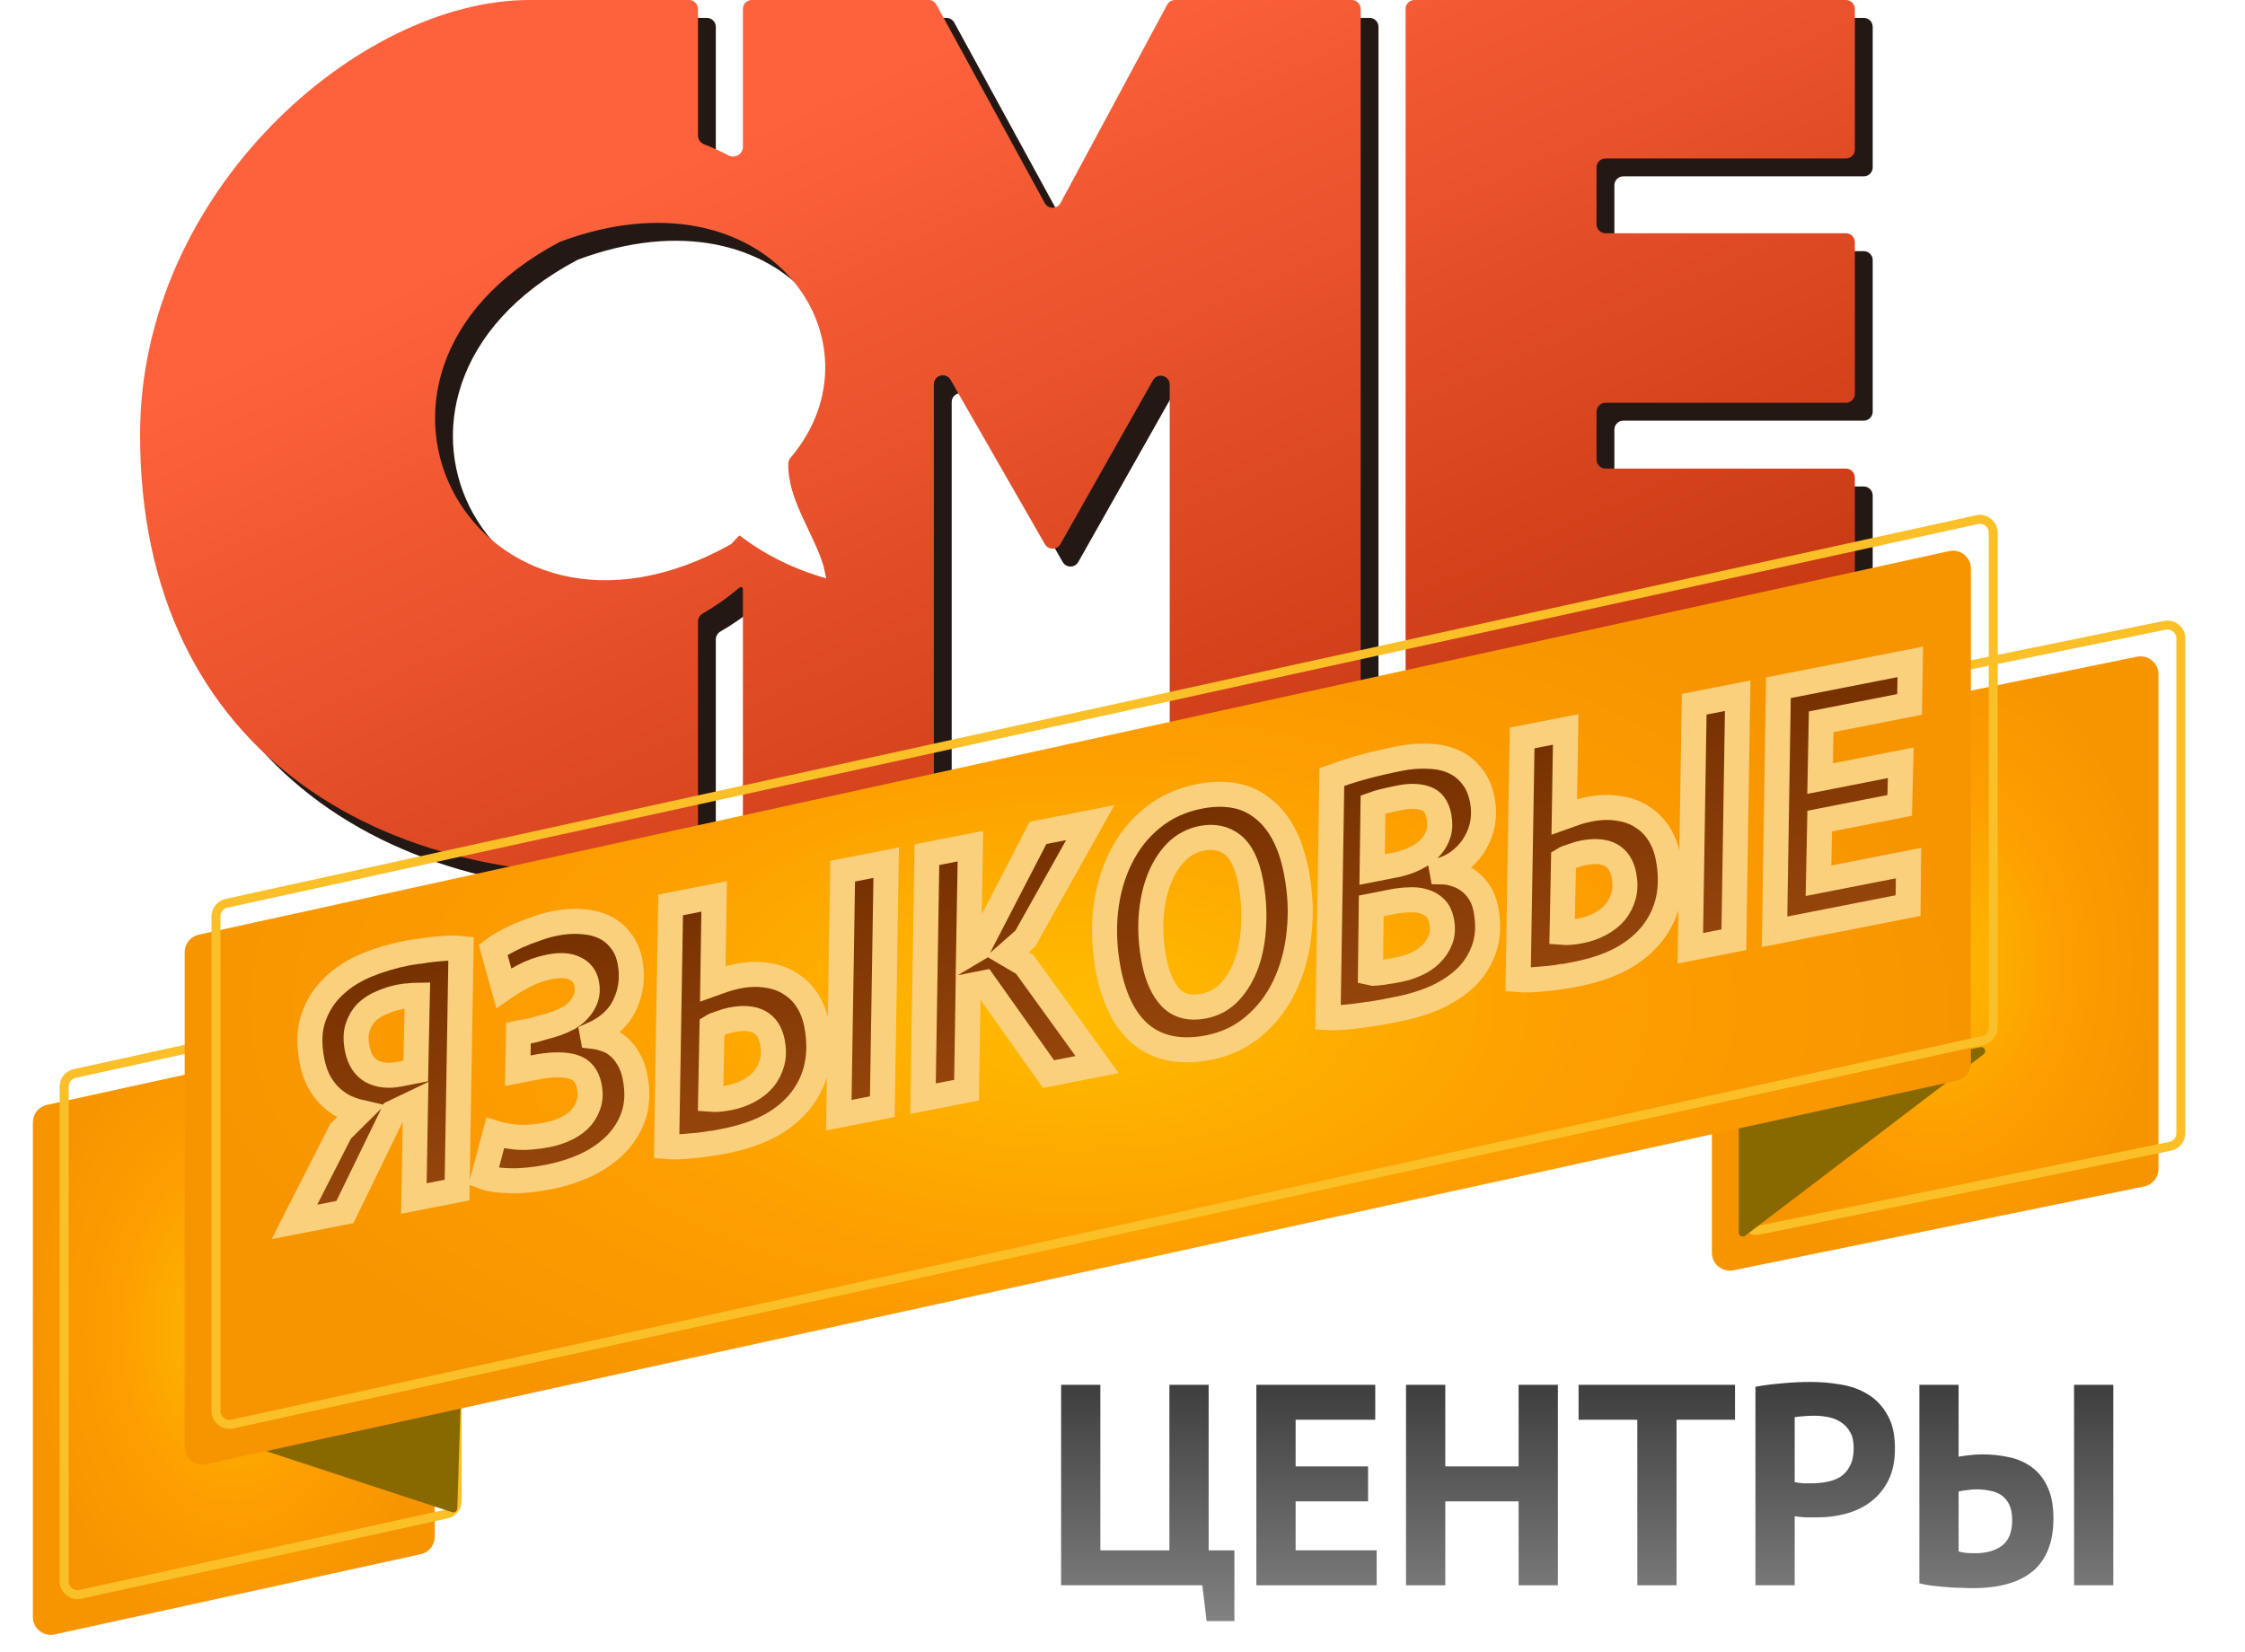
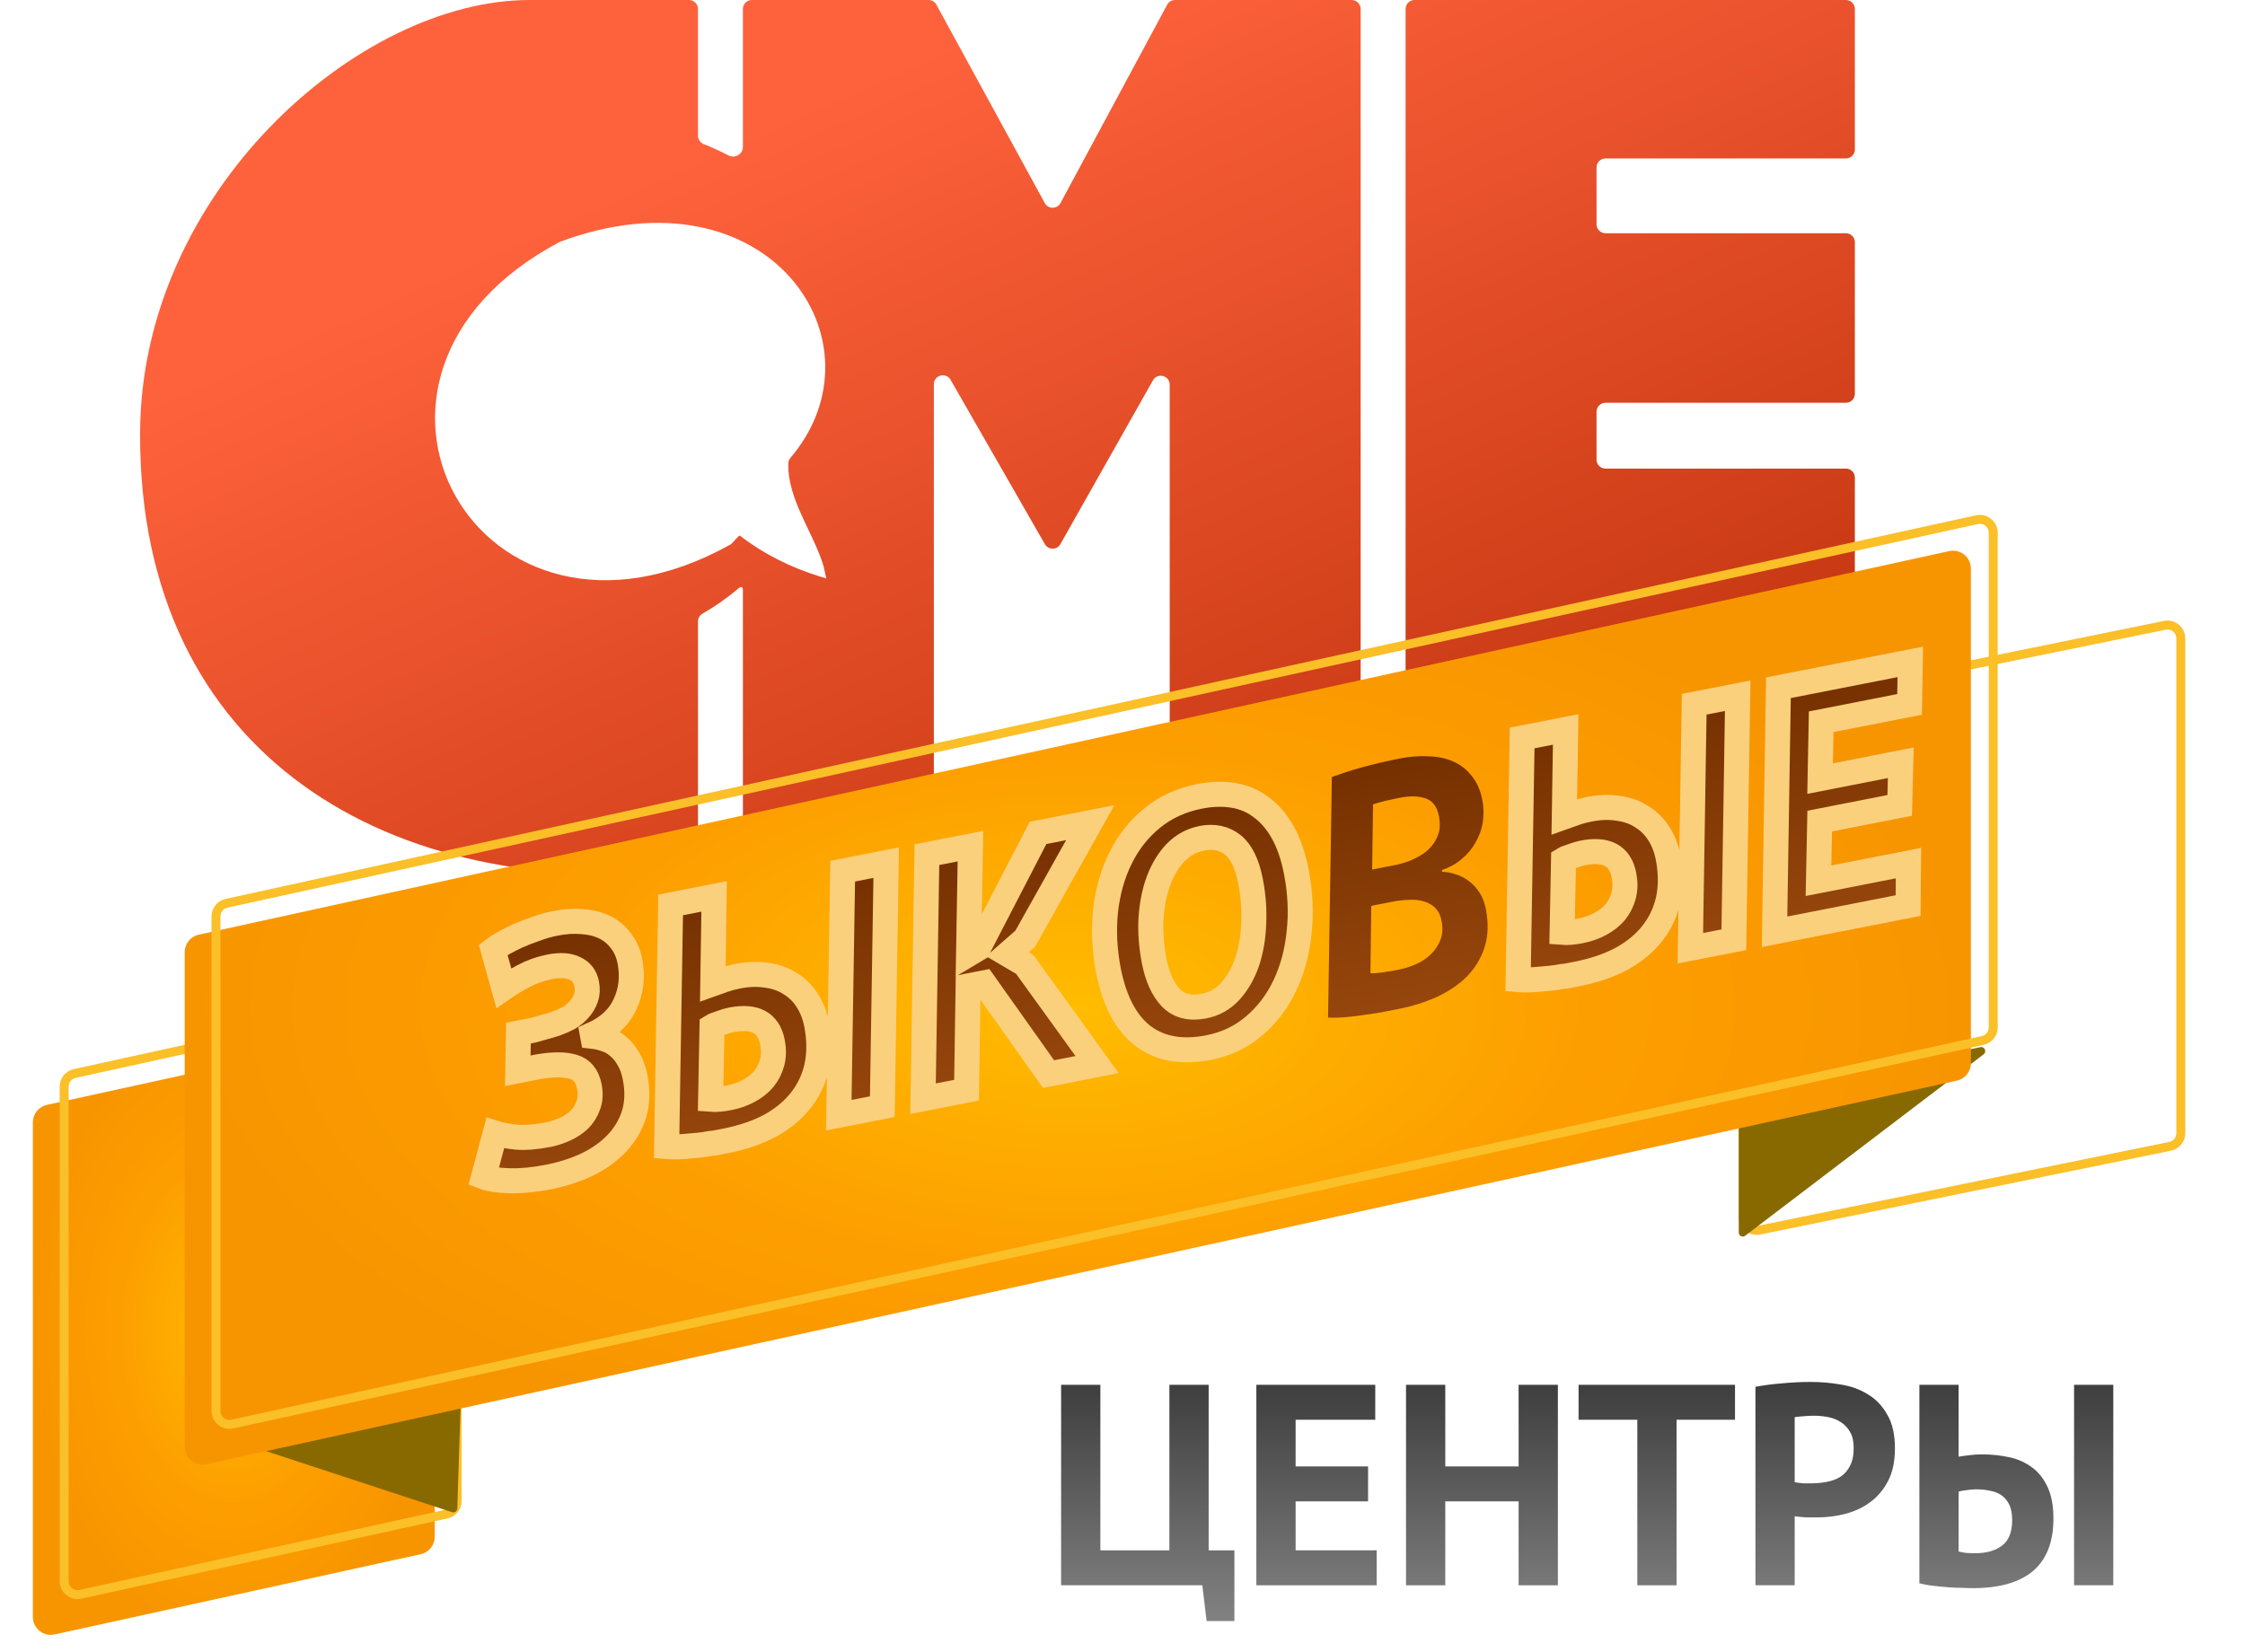
<svg xmlns="http://www.w3.org/2000/svg" width="72" height="53" viewBox="0 0 72 53" fill="none">
-   <path d="M45.651 28.16C45.651 28.318 45.78 28.447 45.938 28.447H59.773C59.931 28.447 60.06 28.318 60.06 28.16V15.892C60.06 15.733 59.931 15.605 59.773 15.605H52.062C51.904 15.605 51.775 15.476 51.775 15.318V13.781C51.775 13.623 51.904 13.494 52.062 13.494H59.773C59.931 13.494 60.06 13.366 60.06 13.207V8.343C60.06 8.184 59.931 8.056 59.773 8.056H52.062C51.904 8.056 51.775 7.927 51.775 7.768V5.945C51.775 5.786 51.904 5.657 52.062 5.657H59.773C59.931 5.657 60.06 5.529 60.06 5.37V0.861C60.06 0.703 59.931 0.574 59.773 0.574H45.938C45.78 0.574 45.651 0.703 45.651 0.861V28.16ZM34.584 7.087C34.477 7.287 34.189 7.288 34.08 7.088L30.604 0.723C30.553 0.631 30.457 0.574 30.352 0.574H24.685C24.527 0.574 24.398 0.703 24.398 0.861V5.292C24.398 5.521 24.14 5.666 23.937 5.56C23.692 5.432 23.407 5.299 23.158 5.204C23.04 5.16 22.957 5.049 22.957 4.923V0.861C22.957 0.703 22.829 0.574 22.67 0.574H17.554C12.053 0.574 5.066 6.759 5.066 14.497C5.039 24.815 13.086 29.514 22.703 28.476C22.847 28.46 22.957 28.337 22.957 28.192V20.51C22.957 20.404 23.016 20.308 23.108 20.255C23.505 20.029 23.889 19.759 24.256 19.448C24.343 19.375 24.399 19.394 24.399 19.509C24.4 20.652 24.399 26.772 24.398 28.165C24.398 28.323 24.527 28.447 24.686 28.447H30.235C30.393 28.447 30.522 28.318 30.522 28.16V12.9C30.522 12.606 30.912 12.502 31.058 12.757L34.083 18.029C34.193 18.222 34.472 18.221 34.582 18.027L37.55 12.773C37.695 12.516 38.087 12.619 38.087 12.914V28.16C38.087 28.318 38.215 28.447 38.374 28.447H43.923C44.082 28.447 44.21 28.318 44.21 28.16V0.861C44.21 0.703 44.082 0.574 43.923 0.574H38.258C38.153 0.574 38.055 0.632 38.005 0.725L34.584 7.087ZM26.854 19.062C25.965 18.788 25.098 18.366 24.297 17.752C24.282 17.741 24.113 17.929 24.045 18.003C24.029 18.02 24.009 18.035 23.988 18.047C15.935 22.53 10.375 12.637 18.528 8.332C25.214 5.84 29.074 11.56 25.925 15.259C25.885 15.307 25.858 15.367 25.856 15.429C25.816 16.572 26.659 17.657 26.981 18.719C26.988 18.744 27.074 19.127 27.07 19.126C26.998 19.106 26.926 19.084 26.854 19.062Z" fill="#241815" />
  <path d="M45.079 27.586C45.079 27.744 45.207 27.873 45.366 27.873H59.2C59.359 27.873 59.488 27.744 59.488 27.586V15.318C59.488 15.159 59.359 15.031 59.2 15.031H51.49C51.331 15.031 51.203 14.902 51.203 14.744V13.207C51.203 13.049 51.331 12.92 51.49 12.92H59.2C59.359 12.92 59.488 12.792 59.488 12.633V7.769C59.488 7.61 59.359 7.482 59.2 7.482H51.49C51.331 7.482 51.203 7.353 51.203 7.194V5.371C51.203 5.212 51.331 5.083 51.49 5.083H59.2C59.359 5.083 59.488 4.955 59.488 4.796V0.287C59.488 0.129 59.359 0 59.2 0H45.366C45.207 0 45.079 0.129 45.079 0.287V27.586ZM34.012 6.513C33.904 6.713 33.616 6.714 33.507 6.514L30.031 0.149C29.981 0.057 29.884 0 29.779 0H24.113C23.954 0 23.826 0.129 23.826 0.287V4.718C23.826 4.947 23.567 5.092 23.365 4.986C23.119 4.858 22.834 4.725 22.585 4.63C22.467 4.586 22.385 4.475 22.385 4.349V0.287C22.385 0.129 22.256 0 22.098 0H16.982C11.481 0 4.493 6.185 4.493 13.923C4.467 24.241 12.514 28.94 22.13 27.902C22.275 27.886 22.385 27.763 22.385 27.618V19.936C22.385 19.83 22.443 19.734 22.535 19.681C22.932 19.455 23.316 19.185 23.683 18.875C23.771 18.8 23.826 18.82 23.826 18.935C23.828 20.078 23.826 26.198 23.826 27.591C23.826 27.749 23.954 27.873 24.113 27.873H29.663C29.821 27.873 29.95 27.744 29.95 27.586V12.326C29.95 12.032 30.339 11.928 30.486 12.183L33.51 17.455C33.621 17.648 33.9 17.647 34.009 17.453L36.977 12.199C37.122 11.942 37.514 12.045 37.514 12.34V27.586C37.514 27.744 37.643 27.873 37.801 27.873H43.351C43.509 27.873 43.638 27.744 43.638 27.586V0.287C43.638 0.129 43.509 0 43.351 0H37.686C37.58 0 37.483 0.058 37.433 0.151L34.012 6.513ZM26.282 18.488C25.392 18.214 24.525 17.793 23.724 17.178C23.71 17.167 23.541 17.355 23.473 17.429C23.457 17.447 23.436 17.462 23.415 17.473C15.362 21.956 9.803 12.063 17.955 7.758C24.642 5.266 28.502 10.986 25.352 14.685C25.312 14.733 25.285 14.793 25.283 14.855C25.243 15.998 26.087 17.083 26.408 18.145C26.416 18.17 26.501 18.553 26.498 18.552C26.425 18.532 26.354 18.51 26.282 18.488Z" fill="url(#paint0_linear_385_2657)" />
  <g filter="url(#filter0_d_385_2657)">
    <g filter="url(#filter1_i_385_2657)">
      <path d="M1.915 33.707C1.915 33.437 2.102 33.204 2.366 33.146L14.107 30.573C14.465 30.494 14.804 30.767 14.804 31.133V46.998C14.804 47.268 14.616 47.502 14.353 47.559L2.612 50.133C2.254 50.211 1.915 49.939 1.915 49.572V33.707Z" fill="url(#paint1_radial_385_2657)" />
    </g>
    <path d="M2.058 33.707C2.058 33.505 2.199 33.33 2.397 33.286L14.138 30.713C14.406 30.654 14.661 30.858 14.661 31.133V46.998C14.661 47.201 14.52 47.376 14.322 47.419L2.581 49.993C2.312 50.052 2.058 49.847 2.058 49.572V33.707Z" stroke="#FBBF28" stroke-width="0.287" />
    <g filter="url(#filter2_i_385_2657)">
-       <path d="M70.085 19.333C70.085 18.969 69.752 18.698 69.396 18.77L56.223 21.458C55.956 21.512 55.764 21.747 55.764 22.02V37.889C55.764 38.252 56.097 38.524 56.453 38.452L69.626 35.764C69.893 35.709 70.085 35.474 70.085 35.201V19.333Z" fill="url(#paint2_radial_385_2657)" />
-     </g>
+       </g>
    <path d="M69.942 19.333C69.942 19.06 69.692 18.856 69.425 18.911L56.252 21.598C56.051 21.639 55.907 21.816 55.907 22.02V37.889C55.907 38.161 56.157 38.365 56.424 38.311L69.597 35.623C69.798 35.583 69.942 35.406 69.942 35.201V19.333Z" stroke="#FBBF28" stroke-width="0.287" />
    <path d="M55.97 38.491L63.618 32.671C63.727 32.588 63.649 32.414 63.514 32.442L55.866 34.03C55.807 34.042 55.764 34.095 55.764 34.156V38.389C55.764 38.495 55.886 38.556 55.97 38.491Z" fill="#886900" />
    <path d="M14.497 47.359L7.22 44.97C7.097 44.929 7.105 44.752 7.231 44.722L14.641 42.996C14.723 42.977 14.801 43.041 14.798 43.126L14.666 47.241C14.663 47.327 14.579 47.386 14.497 47.359Z" fill="#886900" />
    <g filter="url(#filter3_i_385_2657)">
      <path d="M6.784 28.247C6.784 27.978 6.972 27.744 7.235 27.686L63.373 15.382C63.731 15.303 64.07 15.576 64.07 15.943V31.808C64.07 32.078 63.882 32.311 63.618 32.369L7.481 44.673C7.123 44.752 6.784 44.479 6.784 44.112V28.247Z" fill="url(#paint3_radial_385_2657)" />
    </g>
    <path d="M6.927 28.247C6.927 28.045 7.068 27.87 7.266 27.827L63.403 15.522C63.672 15.463 63.926 15.668 63.926 15.943V31.808C63.926 32.01 63.785 32.185 63.588 32.228L7.45 44.533C7.182 44.592 6.927 44.387 6.927 44.112V28.247Z" stroke="#FBBF28" stroke-width="0.287" />
  </g>
  <path d="M39.589 52H38.698L38.56 50.852H34.031V44.421H35.29V49.731H37.504V44.421H38.763V49.731H39.589V52Z" fill="url(#paint4_linear_385_2657)" />
  <path d="M40.293 44.421H44.106V45.542H41.552V47.039H43.876V48.16H41.552V49.731H44.152V50.852H40.293V44.421Z" fill="url(#paint5_linear_385_2657)" />
  <path d="M48.704 48.16H46.352V50.852H45.093V44.421H46.352V47.039H48.704V44.421H49.963V50.852H48.704V48.16Z" fill="url(#paint6_linear_385_2657)" />
  <path d="M55.644 45.542H53.769V50.852H52.511V45.542H50.627V44.421H55.644V45.542Z" fill="url(#paint7_linear_385_2657)" />
  <path d="M56.299 44.485C56.556 44.436 56.838 44.399 57.144 44.375C57.457 44.344 57.766 44.329 58.072 44.329C58.391 44.329 58.709 44.356 59.028 44.411C59.352 44.461 59.643 44.565 59.901 44.724C60.158 44.877 60.366 45.094 60.525 45.376C60.691 45.652 60.773 46.013 60.773 46.46C60.773 46.864 60.703 47.208 60.562 47.489C60.421 47.765 60.234 47.992 60.002 48.169C59.769 48.347 59.502 48.475 59.202 48.555C58.908 48.635 58.602 48.674 58.284 48.674C58.253 48.674 58.204 48.674 58.137 48.674C58.069 48.674 57.999 48.674 57.925 48.674C57.852 48.668 57.778 48.662 57.705 48.656C57.638 48.65 57.589 48.644 57.558 48.638V50.852H56.299V44.485ZM58.173 45.413C58.051 45.413 57.934 45.419 57.824 45.431C57.714 45.437 57.625 45.447 57.558 45.459V47.544C57.582 47.55 57.619 47.557 57.668 47.563C57.717 47.569 57.769 47.575 57.824 47.581C57.879 47.581 57.931 47.581 57.98 47.581C58.036 47.581 58.075 47.581 58.1 47.581C58.265 47.581 58.428 47.566 58.587 47.535C58.752 47.505 58.899 47.449 59.028 47.37C59.156 47.284 59.258 47.168 59.331 47.021C59.411 46.874 59.45 46.681 59.45 46.442C59.45 46.24 59.414 46.074 59.34 45.946C59.267 45.811 59.169 45.704 59.046 45.624C58.93 45.545 58.795 45.489 58.642 45.459C58.489 45.428 58.333 45.413 58.173 45.413Z" fill="url(#paint8_linear_385_2657)" />
  <path d="M66.518 44.421H67.776V50.852H66.518V44.421ZM61.557 44.421H62.815V46.727C62.883 46.715 62.99 46.699 63.137 46.681C63.284 46.662 63.428 46.653 63.569 46.653C63.875 46.653 64.166 46.684 64.442 46.745C64.723 46.806 64.968 46.917 65.177 47.076C65.385 47.229 65.55 47.44 65.673 47.71C65.795 47.973 65.856 48.307 65.856 48.711C65.856 49.458 65.639 50.019 65.204 50.392C64.769 50.76 64.123 50.944 63.266 50.944C63.18 50.944 63.069 50.941 62.935 50.934C62.8 50.934 62.653 50.928 62.494 50.916C62.341 50.904 62.181 50.889 62.016 50.87C61.851 50.852 61.698 50.824 61.557 50.787V44.421ZM63.357 49.823C63.706 49.823 63.988 49.743 64.203 49.584C64.423 49.419 64.533 49.146 64.533 48.766C64.533 48.564 64.503 48.399 64.442 48.27C64.38 48.142 64.298 48.041 64.193 47.967C64.089 47.894 63.967 47.844 63.826 47.82C63.685 47.789 63.532 47.774 63.367 47.774C63.281 47.774 63.18 47.783 63.063 47.802C62.947 47.814 62.864 47.829 62.815 47.847V49.768C62.883 49.786 62.962 49.801 63.054 49.814C63.152 49.82 63.253 49.823 63.357 49.823Z" fill="url(#paint9_linear_385_2657)" />
  <mask id="path-12-outside-1_385_2657" maskUnits="userSpaceOnUse" x="8.441" y="20.231" width="54" height="20" fill="black">
    <rect fill="white" x="8.441" y="20.231" width="54" height="20" />
    <path d="M13.273 38.445L13.327 35.347L12.614 35.688L11.062 38.879L9.441 39.197L10.925 36.286L11.541 35.675C11.401 35.643 11.25 35.591 11.087 35.519C10.932 35.445 10.782 35.344 10.638 35.216C10.494 35.089 10.367 34.928 10.255 34.734C10.142 34.541 10.059 34.304 10.005 34.025C9.9 33.488 9.918 33.024 10.057 32.633C10.196 32.241 10.41 31.909 10.699 31.637C10.993 31.357 11.343 31.132 11.749 30.963C12.161 30.793 12.586 30.665 13.023 30.58C13.13 30.559 13.238 30.541 13.347 30.527C13.354 30.526 13.405 30.52 13.499 30.509C13.599 30.489 13.729 30.471 13.89 30.454C14.057 30.436 14.218 30.423 14.373 30.415C14.527 30.407 14.665 30.41 14.787 30.423L14.658 38.174L13.273 38.445ZM13.385 31.924C13.303 31.925 13.219 31.931 13.132 31.941C13.043 31.943 12.938 31.956 12.816 31.98C12.623 32.018 12.434 32.077 12.249 32.158C12.063 32.232 11.901 32.334 11.763 32.465C11.632 32.595 11.534 32.759 11.469 32.958C11.409 33.148 11.405 33.375 11.457 33.64C11.524 33.984 11.678 34.225 11.921 34.363C12.169 34.493 12.465 34.524 12.808 34.456L13.334 34.353L13.385 31.924Z" />
    <path d="M16.606 34.347L16.627 33.139L16.874 33.091C16.938 33.078 17.013 33.063 17.099 33.047C17.184 33.023 17.268 32.999 17.353 32.975C17.444 32.949 17.532 32.925 17.617 32.901C17.701 32.877 17.771 32.855 17.827 32.837C17.966 32.787 18.103 32.727 18.238 32.656C18.371 32.578 18.483 32.485 18.574 32.378C18.672 32.27 18.744 32.148 18.792 32.012C18.84 31.877 18.847 31.723 18.814 31.551C18.769 31.322 18.645 31.16 18.441 31.067C18.243 30.964 17.972 30.947 17.628 31.014C17.328 31.073 17.046 31.173 16.784 31.314C16.529 31.453 16.319 31.579 16.156 31.693L15.816 30.467C15.894 30.407 15.999 30.338 16.133 30.26C16.273 30.18 16.429 30.101 16.599 30.023C16.777 29.944 16.97 29.869 17.18 29.798C17.387 29.72 17.598 29.66 17.813 29.618C18.114 29.559 18.396 29.541 18.661 29.563C18.924 29.579 19.162 29.636 19.374 29.735C19.587 29.835 19.763 29.979 19.904 30.167C20.05 30.346 20.149 30.568 20.201 30.833C20.297 31.327 20.245 31.787 20.046 32.212C19.854 32.636 19.505 32.961 18.999 33.187L19.009 33.241C19.154 33.257 19.298 33.292 19.442 33.345C19.585 33.392 19.715 33.466 19.831 33.57C19.955 33.672 20.062 33.803 20.153 33.964C20.251 34.123 20.323 34.321 20.369 34.557C20.454 34.994 20.442 35.39 20.333 35.746C20.223 36.094 20.038 36.405 19.779 36.679C19.526 36.944 19.21 37.17 18.83 37.356C18.449 37.535 18.033 37.668 17.582 37.757C17.131 37.845 16.719 37.885 16.346 37.876C15.98 37.866 15.701 37.825 15.508 37.751L15.882 36.351C16.04 36.402 16.264 36.443 16.552 36.476C16.84 36.501 17.184 36.475 17.584 36.396C17.756 36.362 17.931 36.306 18.109 36.226C18.286 36.147 18.441 36.046 18.573 35.923C18.704 35.794 18.801 35.641 18.863 35.465C18.933 35.288 18.945 35.085 18.901 34.856C18.834 34.512 18.662 34.301 18.387 34.221C18.118 34.14 17.754 34.137 17.293 34.213L16.606 34.347Z" />
    <path d="M27.026 27.945L28.421 27.672L28.297 35.499L26.901 35.773L27.026 27.945ZM21.508 29.027L22.903 28.754L22.86 31.56C22.95 31.528 23.064 31.487 23.203 31.437C23.342 31.388 23.494 31.347 23.659 31.314C24.002 31.247 24.316 31.238 24.6 31.286C24.89 31.326 25.142 31.417 25.356 31.561C25.576 31.697 25.756 31.877 25.896 32.102C26.035 32.32 26.133 32.572 26.189 32.858C26.28 33.331 26.285 33.772 26.201 34.182C26.116 34.586 25.949 34.949 25.7 35.273C25.451 35.597 25.123 35.873 24.714 36.102C24.304 36.323 23.82 36.489 23.262 36.598C23.169 36.617 23.075 36.635 22.982 36.653C22.889 36.671 22.831 36.679 22.808 36.676C22.68 36.701 22.539 36.721 22.386 36.737C22.233 36.752 22.064 36.766 21.881 36.78C21.706 36.792 21.538 36.791 21.38 36.778L21.508 29.027ZM22.79 35.264C22.948 35.277 23.146 35.261 23.382 35.215C23.618 35.168 23.83 35.093 24.018 34.99C24.213 34.885 24.374 34.756 24.5 34.605C24.626 34.447 24.714 34.27 24.765 34.074C24.816 33.878 24.818 33.662 24.772 33.426C24.651 32.803 24.211 32.566 23.452 32.715C23.359 32.733 23.247 32.766 23.115 32.815C22.982 32.855 22.889 32.892 22.836 32.925L22.79 35.264Z" />
    <path d="M31.554 31.528L31.049 31.627L30.998 34.97L29.603 35.243L29.727 27.416L31.123 27.142L31.063 30.61L31.372 30.426L33.291 26.717L34.966 26.388L32.882 30.108L32.311 30.61L32.865 30.936L35.185 34.149L33.628 34.454L31.554 31.528Z" />
    <path d="M35.553 31.156C35.424 30.49 35.391 29.846 35.456 29.224C35.526 28.594 35.687 28.027 35.938 27.524C36.188 27.015 36.525 26.588 36.948 26.245C37.377 25.893 37.886 25.66 38.472 25.545C38.859 25.469 39.217 25.458 39.547 25.512C39.884 25.565 40.184 25.692 40.446 25.893C40.714 26.086 40.944 26.353 41.137 26.694C41.33 27.036 41.475 27.457 41.573 27.958C41.704 28.631 41.734 29.282 41.664 29.913C41.601 30.542 41.445 31.115 41.197 31.632C40.954 32.141 40.625 32.569 40.21 32.918C39.802 33.266 39.319 33.494 38.761 33.604C37.916 33.769 37.221 33.649 36.673 33.244C36.125 32.831 35.752 32.135 35.553 31.156ZM37.016 30.825C37.116 31.34 37.293 31.733 37.546 32.002C37.806 32.271 38.162 32.361 38.613 32.273C38.942 32.208 39.22 32.053 39.447 31.808C39.68 31.554 39.861 31.244 39.99 30.877C40.118 30.502 40.19 30.091 40.207 29.642C40.23 29.191 40.197 28.733 40.106 28.268C39.996 27.702 39.805 27.312 39.533 27.098C39.261 26.884 38.932 26.815 38.545 26.89C38.223 26.954 37.944 27.105 37.709 27.344C37.48 27.582 37.297 27.882 37.159 28.244C37.027 28.596 36.946 28.999 36.915 29.451C36.89 29.894 36.924 30.352 37.016 30.825Z" />
    <path d="M42.715 24.924C42.847 24.876 42.997 24.825 43.164 24.77C43.332 24.714 43.511 24.661 43.702 24.608C43.892 24.556 44.087 24.507 44.286 24.461C44.492 24.413 44.691 24.37 44.885 24.332C45.214 24.267 45.525 24.244 45.818 24.26C46.117 24.269 46.38 24.325 46.609 24.429C46.844 24.531 47.041 24.686 47.201 24.892C47.366 25.09 47.479 25.347 47.54 25.662C47.586 25.898 47.591 26.135 47.556 26.372C47.519 26.602 47.442 26.818 47.325 27.019C47.216 27.219 47.068 27.397 46.883 27.552C46.705 27.706 46.49 27.826 46.24 27.912L46.25 27.966C46.392 27.968 46.538 27.995 46.69 28.047C46.84 28.092 46.98 28.165 47.111 28.265C47.241 28.359 47.354 28.482 47.45 28.634C47.545 28.778 47.612 28.951 47.652 29.151C47.741 29.61 47.728 30.021 47.613 30.385C47.497 30.742 47.309 31.054 47.049 31.321C46.787 31.58 46.466 31.799 46.085 31.978C45.702 32.15 45.289 32.279 44.845 32.366C44.731 32.389 44.58 32.418 44.394 32.455C44.215 32.49 44.021 32.52 43.81 32.547C43.602 32.58 43.391 32.607 43.179 32.626C42.968 32.645 42.772 32.65 42.592 32.641L42.715 24.924ZM43.952 31.215C43.983 31.223 44.036 31.224 44.109 31.217C44.189 31.209 44.273 31.2 44.36 31.19C44.453 31.172 44.547 31.157 44.641 31.146C44.734 31.128 44.813 31.113 44.877 31.1C45.056 31.065 45.234 31.008 45.412 30.928C45.597 30.848 45.755 30.742 45.886 30.613C46.023 30.482 46.127 30.327 46.197 30.15C46.266 29.973 46.279 29.77 46.234 29.541C46.199 29.362 46.131 29.223 46.03 29.124C45.929 29.025 45.808 28.956 45.666 28.916C45.524 28.87 45.364 28.853 45.188 28.865C45.018 28.869 44.844 28.888 44.665 28.923L43.978 29.058L43.952 31.215ZM44.007 27.893L44.469 27.802C44.569 27.783 44.687 27.76 44.823 27.733C44.958 27.699 45.07 27.666 45.16 27.633C45.285 27.587 45.414 27.524 45.547 27.446C45.688 27.366 45.806 27.269 45.903 27.153C46.006 27.037 46.083 26.899 46.134 26.74C46.185 26.581 46.189 26.395 46.148 26.18C46.088 25.872 45.943 25.681 45.713 25.608C45.49 25.532 45.221 25.526 44.907 25.587C44.72 25.624 44.549 25.661 44.393 25.699C44.237 25.737 44.118 25.772 44.035 25.803L44.007 27.893Z" />
    <path d="M54.335 22.59L55.73 22.317L55.606 30.145L54.211 30.418L54.335 22.59ZM48.817 23.672L50.213 23.399L50.169 26.205C50.259 26.173 50.374 26.132 50.513 26.082C50.651 26.033 50.803 25.992 50.968 25.959C51.311 25.892 51.625 25.883 51.91 25.931C52.2 25.971 52.452 26.062 52.666 26.206C52.885 26.342 53.065 26.522 53.206 26.747C53.344 26.965 53.442 27.217 53.498 27.503C53.59 27.976 53.594 28.417 53.511 28.828C53.426 29.231 53.259 29.594 53.01 29.918C52.761 30.242 52.432 30.518 52.023 30.747C51.613 30.968 51.129 31.134 50.571 31.243C50.478 31.262 50.385 31.28 50.292 31.298C50.199 31.316 50.141 31.324 50.118 31.321C49.989 31.346 49.848 31.366 49.695 31.382C49.542 31.397 49.374 31.411 49.191 31.425C49.015 31.437 48.847 31.436 48.689 31.423L48.817 23.672ZM50.099 29.909C50.258 29.922 50.455 29.906 50.691 29.86C50.928 29.813 51.139 29.738 51.327 29.635C51.522 29.53 51.683 29.401 51.81 29.25C51.935 29.092 52.023 28.915 52.074 28.719C52.125 28.523 52.127 28.307 52.081 28.071C51.96 27.448 51.52 27.211 50.761 27.36C50.669 27.378 50.556 27.411 50.424 27.46C50.291 27.501 50.198 27.537 50.145 27.57L50.099 29.909Z" />
    <path d="M57.036 22.061L61.266 21.231L61.242 22.596L58.408 23.152L58.373 24.976L60.96 24.468L60.926 25.835L58.36 26.338L58.321 28.252L61.208 27.686L61.195 29.049L56.912 29.889L57.036 22.061Z" />
  </mask>
-   <path d="M13.273 38.445L13.327 35.347L12.614 35.688L11.062 38.879L9.441 39.197L10.925 36.286L11.541 35.675C11.401 35.643 11.25 35.591 11.087 35.519C10.932 35.445 10.782 35.344 10.638 35.216C10.494 35.089 10.367 34.928 10.255 34.734C10.142 34.541 10.059 34.304 10.005 34.025C9.9 33.488 9.918 33.024 10.057 32.633C10.196 32.241 10.41 31.909 10.699 31.637C10.993 31.357 11.343 31.132 11.749 30.963C12.161 30.793 12.586 30.665 13.023 30.58C13.13 30.559 13.238 30.541 13.347 30.527C13.354 30.526 13.405 30.52 13.499 30.509C13.599 30.489 13.729 30.471 13.89 30.454C14.057 30.436 14.218 30.423 14.373 30.415C14.527 30.407 14.665 30.41 14.787 30.423L14.658 38.174L13.273 38.445ZM13.385 31.924C13.303 31.925 13.219 31.931 13.132 31.941C13.043 31.943 12.938 31.956 12.816 31.98C12.623 32.018 12.434 32.077 12.249 32.158C12.063 32.232 11.901 32.334 11.763 32.465C11.632 32.595 11.534 32.759 11.469 32.958C11.409 33.148 11.405 33.375 11.457 33.64C11.524 33.984 11.678 34.225 11.921 34.363C12.169 34.493 12.465 34.524 12.808 34.456L13.334 34.353L13.385 31.924Z" fill="url(#paint10_linear_385_2657)" />
  <path d="M16.606 34.347L16.627 33.139L16.874 33.091C16.938 33.078 17.013 33.063 17.099 33.047C17.184 33.023 17.268 32.999 17.353 32.975C17.444 32.949 17.532 32.925 17.617 32.901C17.701 32.877 17.771 32.855 17.827 32.837C17.966 32.787 18.103 32.727 18.238 32.656C18.371 32.578 18.483 32.485 18.574 32.378C18.672 32.27 18.744 32.148 18.792 32.012C18.84 31.877 18.847 31.723 18.814 31.551C18.769 31.322 18.645 31.16 18.441 31.067C18.243 30.964 17.972 30.947 17.628 31.014C17.328 31.073 17.046 31.173 16.784 31.314C16.529 31.453 16.319 31.579 16.156 31.693L15.816 30.467C15.894 30.407 15.999 30.338 16.133 30.26C16.273 30.18 16.429 30.101 16.599 30.023C16.777 29.944 16.97 29.869 17.18 29.798C17.387 29.72 17.598 29.66 17.813 29.618C18.114 29.559 18.396 29.541 18.661 29.563C18.924 29.579 19.162 29.636 19.374 29.735C19.587 29.835 19.763 29.979 19.904 30.167C20.05 30.346 20.149 30.568 20.201 30.833C20.297 31.327 20.245 31.787 20.046 32.212C19.854 32.636 19.505 32.961 18.999 33.187L19.009 33.241C19.154 33.257 19.298 33.292 19.442 33.345C19.585 33.392 19.715 33.466 19.831 33.57C19.955 33.672 20.062 33.803 20.153 33.964C20.251 34.123 20.323 34.321 20.369 34.557C20.454 34.994 20.442 35.39 20.333 35.746C20.223 36.094 20.038 36.405 19.779 36.679C19.526 36.944 19.21 37.17 18.83 37.356C18.449 37.535 18.033 37.668 17.582 37.757C17.131 37.845 16.719 37.885 16.346 37.876C15.98 37.866 15.701 37.825 15.508 37.751L15.882 36.351C16.04 36.402 16.264 36.443 16.552 36.476C16.84 36.501 17.184 36.475 17.584 36.396C17.756 36.362 17.931 36.306 18.109 36.226C18.286 36.147 18.441 36.046 18.573 35.923C18.704 35.794 18.801 35.641 18.863 35.465C18.933 35.288 18.945 35.085 18.901 34.856C18.834 34.512 18.662 34.301 18.387 34.221C18.118 34.14 17.754 34.137 17.293 34.213L16.606 34.347Z" fill="url(#paint11_linear_385_2657)" />
  <path d="M27.026 27.945L28.421 27.672L28.297 35.499L26.901 35.773L27.026 27.945ZM21.508 29.027L22.903 28.754L22.86 31.56C22.95 31.528 23.064 31.487 23.203 31.437C23.342 31.388 23.494 31.347 23.659 31.314C24.002 31.247 24.316 31.238 24.6 31.286C24.89 31.326 25.142 31.417 25.356 31.561C25.576 31.697 25.756 31.877 25.896 32.102C26.035 32.32 26.133 32.572 26.189 32.858C26.28 33.331 26.285 33.772 26.201 34.182C26.116 34.586 25.949 34.949 25.7 35.273C25.451 35.597 25.123 35.873 24.714 36.102C24.304 36.323 23.82 36.489 23.262 36.598C23.169 36.617 23.075 36.635 22.982 36.653C22.889 36.671 22.831 36.679 22.808 36.676C22.68 36.701 22.539 36.721 22.386 36.737C22.233 36.752 22.064 36.766 21.881 36.78C21.706 36.792 21.538 36.791 21.38 36.778L21.508 29.027ZM22.79 35.264C22.948 35.277 23.146 35.261 23.382 35.215C23.618 35.168 23.83 35.093 24.018 34.99C24.213 34.885 24.374 34.756 24.5 34.605C24.626 34.447 24.714 34.27 24.765 34.074C24.816 33.878 24.818 33.662 24.772 33.426C24.651 32.803 24.211 32.566 23.452 32.715C23.359 32.733 23.247 32.766 23.115 32.815C22.982 32.855 22.889 32.892 22.836 32.925L22.79 35.264Z" fill="url(#paint12_linear_385_2657)" />
  <path d="M31.554 31.528L31.049 31.627L30.998 34.97L29.603 35.243L29.727 27.416L31.123 27.142L31.063 30.61L31.372 30.426L33.291 26.717L34.966 26.388L32.882 30.108L32.311 30.61L32.865 30.936L35.185 34.149L33.628 34.454L31.554 31.528Z" fill="url(#paint13_linear_385_2657)" />
  <path d="M35.553 31.156C35.424 30.49 35.391 29.846 35.456 29.224C35.526 28.594 35.687 28.027 35.938 27.524C36.188 27.015 36.525 26.588 36.948 26.245C37.377 25.893 37.886 25.66 38.472 25.545C38.859 25.469 39.217 25.458 39.547 25.512C39.884 25.565 40.184 25.692 40.446 25.893C40.714 26.086 40.944 26.353 41.137 26.694C41.33 27.036 41.475 27.457 41.573 27.958C41.704 28.631 41.734 29.282 41.664 29.913C41.601 30.542 41.445 31.115 41.197 31.632C40.954 32.141 40.625 32.569 40.21 32.918C39.802 33.266 39.319 33.494 38.761 33.604C37.916 33.769 37.221 33.649 36.673 33.244C36.125 32.831 35.752 32.135 35.553 31.156ZM37.016 30.825C37.116 31.34 37.293 31.733 37.546 32.002C37.806 32.271 38.162 32.361 38.613 32.273C38.942 32.208 39.22 32.053 39.447 31.808C39.68 31.554 39.861 31.244 39.99 30.877C40.118 30.502 40.19 30.091 40.207 29.642C40.23 29.191 40.197 28.733 40.106 28.268C39.996 27.702 39.805 27.312 39.533 27.098C39.261 26.884 38.932 26.815 38.545 26.89C38.223 26.954 37.944 27.105 37.709 27.344C37.48 27.582 37.297 27.882 37.159 28.244C37.027 28.596 36.946 28.999 36.915 29.451C36.89 29.894 36.924 30.352 37.016 30.825Z" fill="url(#paint14_linear_385_2657)" />
  <path d="M42.715 24.924C42.847 24.876 42.997 24.825 43.164 24.77C43.332 24.714 43.511 24.661 43.702 24.608C43.892 24.556 44.087 24.507 44.286 24.461C44.492 24.413 44.691 24.37 44.885 24.332C45.214 24.267 45.525 24.244 45.818 24.26C46.117 24.269 46.38 24.325 46.609 24.429C46.844 24.531 47.041 24.686 47.201 24.892C47.366 25.09 47.479 25.347 47.54 25.662C47.586 25.898 47.591 26.135 47.556 26.372C47.519 26.602 47.442 26.818 47.325 27.019C47.216 27.219 47.068 27.397 46.883 27.552C46.705 27.706 46.49 27.826 46.24 27.912L46.25 27.966C46.392 27.968 46.538 27.995 46.69 28.047C46.84 28.092 46.98 28.165 47.111 28.265C47.241 28.359 47.354 28.482 47.45 28.634C47.545 28.778 47.612 28.951 47.652 29.151C47.741 29.61 47.728 30.021 47.613 30.385C47.497 30.742 47.309 31.054 47.049 31.321C46.787 31.58 46.466 31.799 46.085 31.978C45.702 32.15 45.289 32.279 44.845 32.366C44.731 32.389 44.58 32.418 44.394 32.455C44.215 32.49 44.021 32.52 43.81 32.547C43.602 32.58 43.391 32.607 43.179 32.626C42.968 32.645 42.772 32.65 42.592 32.641L42.715 24.924ZM43.952 31.215C43.983 31.223 44.036 31.224 44.109 31.217C44.189 31.209 44.273 31.2 44.36 31.19C44.453 31.172 44.547 31.157 44.641 31.146C44.734 31.128 44.813 31.113 44.877 31.1C45.056 31.065 45.234 31.008 45.412 30.928C45.597 30.848 45.755 30.742 45.886 30.613C46.023 30.482 46.127 30.327 46.197 30.15C46.266 29.973 46.279 29.77 46.234 29.541C46.199 29.362 46.131 29.223 46.03 29.124C45.929 29.025 45.808 28.956 45.666 28.916C45.524 28.87 45.364 28.853 45.188 28.865C45.018 28.869 44.844 28.888 44.665 28.923L43.978 29.058L43.952 31.215ZM44.007 27.893L44.469 27.802C44.569 27.783 44.687 27.76 44.823 27.733C44.958 27.699 45.07 27.666 45.16 27.633C45.285 27.587 45.414 27.524 45.547 27.446C45.688 27.366 45.806 27.269 45.903 27.153C46.006 27.037 46.083 26.899 46.134 26.74C46.185 26.581 46.189 26.395 46.148 26.18C46.088 25.872 45.943 25.681 45.713 25.608C45.49 25.532 45.221 25.526 44.907 25.587C44.72 25.624 44.549 25.661 44.393 25.699C44.237 25.737 44.118 25.772 44.035 25.803L44.007 27.893Z" fill="url(#paint15_linear_385_2657)" />
  <path d="M54.335 22.59L55.73 22.317L55.606 30.145L54.211 30.418L54.335 22.59ZM48.817 23.672L50.213 23.399L50.169 26.205C50.259 26.173 50.374 26.132 50.513 26.082C50.651 26.033 50.803 25.992 50.968 25.959C51.311 25.892 51.625 25.883 51.91 25.931C52.2 25.971 52.452 26.062 52.666 26.206C52.885 26.342 53.065 26.522 53.206 26.747C53.344 26.965 53.442 27.217 53.498 27.503C53.59 27.976 53.594 28.417 53.511 28.828C53.426 29.231 53.259 29.594 53.01 29.918C52.761 30.242 52.432 30.518 52.023 30.747C51.613 30.968 51.129 31.134 50.571 31.243C50.478 31.262 50.385 31.28 50.292 31.298C50.199 31.316 50.141 31.324 50.118 31.321C49.989 31.346 49.848 31.366 49.695 31.382C49.542 31.397 49.374 31.411 49.191 31.425C49.015 31.437 48.847 31.436 48.689 31.423L48.817 23.672ZM50.099 29.909C50.258 29.922 50.455 29.906 50.691 29.86C50.928 29.813 51.139 29.738 51.327 29.635C51.522 29.53 51.683 29.401 51.81 29.25C51.935 29.092 52.023 28.915 52.074 28.719C52.125 28.523 52.127 28.307 52.081 28.071C51.96 27.448 51.52 27.211 50.761 27.36C50.669 27.378 50.556 27.411 50.424 27.46C50.291 27.501 50.198 27.537 50.145 27.57L50.099 29.909Z" fill="url(#paint16_linear_385_2657)" />
  <path d="M57.036 22.061L61.266 21.231L61.242 22.596L58.408 23.152L58.373 24.976L60.96 24.468L60.926 25.835L58.36 26.338L58.321 28.252L61.208 27.686L61.195 29.049L56.912 29.889L57.036 22.061Z" fill="url(#paint17_linear_385_2657)" />
-   <path d="M13.273 38.445L13.327 35.347L12.614 35.688L11.062 38.879L9.441 39.197L10.925 36.286L11.541 35.675C11.401 35.643 11.25 35.591 11.087 35.519C10.932 35.445 10.782 35.344 10.638 35.216C10.494 35.089 10.367 34.928 10.255 34.734C10.142 34.541 10.059 34.304 10.005 34.025C9.9 33.488 9.918 33.024 10.057 32.633C10.196 32.241 10.41 31.909 10.699 31.637C10.993 31.357 11.343 31.132 11.749 30.963C12.161 30.793 12.586 30.665 13.023 30.58C13.13 30.559 13.238 30.541 13.347 30.527C13.354 30.526 13.405 30.52 13.499 30.509C13.599 30.489 13.729 30.471 13.89 30.454C14.057 30.436 14.218 30.423 14.373 30.415C14.527 30.407 14.665 30.41 14.787 30.423L14.658 38.174L13.273 38.445ZM13.385 31.924C13.303 31.925 13.219 31.931 13.132 31.941C13.043 31.943 12.938 31.956 12.816 31.98C12.623 32.018 12.434 32.077 12.249 32.158C12.063 32.232 11.901 32.334 11.763 32.465C11.632 32.595 11.534 32.759 11.469 32.958C11.409 33.148 11.405 33.375 11.457 33.64C11.524 33.984 11.678 34.225 11.921 34.363C12.169 34.493 12.465 34.524 12.808 34.456L13.334 34.353L13.385 31.924Z" stroke="#FAD07D" stroke-width="0.803" mask="url(#path-12-outside-1_385_2657)" />
  <path d="M16.606 34.347L16.627 33.139L16.874 33.091C16.938 33.078 17.013 33.063 17.099 33.047C17.184 33.023 17.268 32.999 17.353 32.975C17.444 32.949 17.532 32.925 17.617 32.901C17.701 32.877 17.771 32.855 17.827 32.837C17.966 32.787 18.103 32.727 18.238 32.656C18.371 32.578 18.483 32.485 18.574 32.378C18.672 32.27 18.744 32.148 18.792 32.012C18.84 31.877 18.847 31.723 18.814 31.551C18.769 31.322 18.645 31.16 18.441 31.067C18.243 30.964 17.972 30.947 17.628 31.014C17.328 31.073 17.046 31.173 16.784 31.314C16.529 31.453 16.319 31.579 16.156 31.693L15.816 30.467C15.894 30.407 15.999 30.338 16.133 30.26C16.273 30.18 16.429 30.101 16.599 30.023C16.777 29.944 16.97 29.869 17.18 29.798C17.387 29.72 17.598 29.66 17.813 29.618C18.114 29.559 18.396 29.541 18.661 29.563C18.924 29.579 19.162 29.636 19.374 29.735C19.587 29.835 19.763 29.979 19.904 30.167C20.05 30.346 20.149 30.568 20.201 30.833C20.297 31.327 20.245 31.787 20.046 32.212C19.854 32.636 19.505 32.961 18.999 33.187L19.009 33.241C19.154 33.257 19.298 33.292 19.442 33.345C19.585 33.392 19.715 33.466 19.831 33.57C19.955 33.672 20.062 33.803 20.153 33.964C20.251 34.123 20.323 34.321 20.369 34.557C20.454 34.994 20.442 35.39 20.333 35.746C20.223 36.094 20.038 36.405 19.779 36.679C19.526 36.944 19.21 37.17 18.83 37.356C18.449 37.535 18.033 37.668 17.582 37.757C17.131 37.845 16.719 37.885 16.346 37.876C15.98 37.866 15.701 37.825 15.508 37.751L15.882 36.351C16.04 36.402 16.264 36.443 16.552 36.476C16.84 36.501 17.184 36.475 17.584 36.396C17.756 36.362 17.931 36.306 18.109 36.226C18.286 36.147 18.441 36.046 18.573 35.923C18.704 35.794 18.801 35.641 18.863 35.465C18.933 35.288 18.945 35.085 18.901 34.856C18.834 34.512 18.662 34.301 18.387 34.221C18.118 34.14 17.754 34.137 17.293 34.213L16.606 34.347Z" stroke="#FAD07D" stroke-width="0.803" mask="url(#path-12-outside-1_385_2657)" />
  <path d="M27.026 27.945L28.421 27.672L28.297 35.499L26.901 35.773L27.026 27.945ZM21.508 29.027L22.903 28.754L22.86 31.56C22.95 31.528 23.064 31.487 23.203 31.437C23.342 31.388 23.494 31.347 23.659 31.314C24.002 31.247 24.316 31.238 24.6 31.286C24.89 31.326 25.142 31.417 25.356 31.561C25.576 31.697 25.756 31.877 25.896 32.102C26.035 32.32 26.133 32.572 26.189 32.858C26.28 33.331 26.285 33.772 26.201 34.182C26.116 34.586 25.949 34.949 25.7 35.273C25.451 35.597 25.123 35.873 24.714 36.102C24.304 36.323 23.82 36.489 23.262 36.598C23.169 36.617 23.075 36.635 22.982 36.653C22.889 36.671 22.831 36.679 22.808 36.676C22.68 36.701 22.539 36.721 22.386 36.737C22.233 36.752 22.064 36.766 21.881 36.78C21.706 36.792 21.538 36.791 21.38 36.778L21.508 29.027ZM22.79 35.264C22.948 35.277 23.146 35.261 23.382 35.215C23.618 35.168 23.83 35.093 24.018 34.99C24.213 34.885 24.374 34.756 24.5 34.605C24.626 34.447 24.714 34.27 24.765 34.074C24.816 33.878 24.818 33.662 24.772 33.426C24.651 32.803 24.211 32.566 23.452 32.715C23.359 32.733 23.247 32.766 23.115 32.815C22.982 32.855 22.889 32.892 22.836 32.925L22.79 35.264Z" stroke="#FAD07D" stroke-width="0.803" mask="url(#path-12-outside-1_385_2657)" />
  <path d="M31.554 31.528L31.049 31.627L30.998 34.97L29.603 35.243L29.727 27.416L31.123 27.142L31.063 30.61L31.372 30.426L33.291 26.717L34.966 26.388L32.882 30.108L32.311 30.61L32.865 30.936L35.185 34.149L33.628 34.454L31.554 31.528Z" stroke="#FAD07D" stroke-width="0.803" mask="url(#path-12-outside-1_385_2657)" />
  <path d="M35.553 31.156C35.424 30.49 35.391 29.846 35.456 29.224C35.526 28.594 35.687 28.027 35.938 27.524C36.188 27.015 36.525 26.588 36.948 26.245C37.377 25.893 37.886 25.66 38.472 25.545C38.859 25.469 39.217 25.458 39.547 25.512C39.884 25.565 40.184 25.692 40.446 25.893C40.714 26.086 40.944 26.353 41.137 26.694C41.33 27.036 41.475 27.457 41.573 27.958C41.704 28.631 41.734 29.282 41.664 29.913C41.601 30.542 41.445 31.115 41.197 31.632C40.954 32.141 40.625 32.569 40.21 32.918C39.802 33.266 39.319 33.494 38.761 33.604C37.916 33.769 37.221 33.649 36.673 33.244C36.125 32.831 35.752 32.135 35.553 31.156ZM37.016 30.825C37.116 31.34 37.293 31.733 37.546 32.002C37.806 32.271 38.162 32.361 38.613 32.273C38.942 32.208 39.22 32.053 39.447 31.808C39.68 31.554 39.861 31.244 39.99 30.877C40.118 30.502 40.19 30.091 40.207 29.642C40.23 29.191 40.197 28.733 40.106 28.268C39.996 27.702 39.805 27.312 39.533 27.098C39.261 26.884 38.932 26.815 38.545 26.89C38.223 26.954 37.944 27.105 37.709 27.344C37.48 27.582 37.297 27.882 37.159 28.244C37.027 28.596 36.946 28.999 36.915 29.451C36.89 29.894 36.924 30.352 37.016 30.825Z" stroke="#FAD07D" stroke-width="0.803" mask="url(#path-12-outside-1_385_2657)" />
-   <path d="M42.715 24.924C42.847 24.876 42.997 24.825 43.164 24.77C43.332 24.714 43.511 24.661 43.702 24.608C43.892 24.556 44.087 24.507 44.286 24.461C44.492 24.413 44.691 24.37 44.885 24.332C45.214 24.267 45.525 24.244 45.818 24.26C46.117 24.269 46.38 24.325 46.609 24.429C46.844 24.531 47.041 24.686 47.201 24.892C47.366 25.09 47.479 25.347 47.54 25.662C47.586 25.898 47.591 26.135 47.556 26.372C47.519 26.602 47.442 26.818 47.325 27.019C47.216 27.219 47.068 27.397 46.883 27.552C46.705 27.706 46.49 27.826 46.24 27.912L46.25 27.966C46.392 27.968 46.538 27.995 46.69 28.047C46.84 28.092 46.98 28.165 47.111 28.265C47.241 28.359 47.354 28.482 47.45 28.634C47.545 28.778 47.612 28.951 47.652 29.151C47.741 29.61 47.728 30.021 47.613 30.385C47.497 30.742 47.309 31.054 47.049 31.321C46.787 31.58 46.466 31.799 46.085 31.978C45.702 32.15 45.289 32.279 44.845 32.366C44.731 32.389 44.58 32.418 44.394 32.455C44.215 32.49 44.021 32.52 43.81 32.547C43.602 32.58 43.391 32.607 43.179 32.626C42.968 32.645 42.772 32.65 42.592 32.641L42.715 24.924ZM43.952 31.215C43.983 31.223 44.036 31.224 44.109 31.217C44.189 31.209 44.273 31.2 44.36 31.19C44.453 31.172 44.547 31.157 44.641 31.146C44.734 31.128 44.813 31.113 44.877 31.1C45.056 31.065 45.234 31.008 45.412 30.928C45.597 30.848 45.755 30.742 45.886 30.613C46.023 30.482 46.127 30.327 46.197 30.15C46.266 29.973 46.279 29.77 46.234 29.541C46.199 29.362 46.131 29.223 46.03 29.124C45.929 29.025 45.808 28.956 45.666 28.916C45.524 28.87 45.364 28.853 45.188 28.865C45.018 28.869 44.844 28.888 44.665 28.923L43.978 29.058L43.952 31.215ZM44.007 27.893L44.469 27.802C44.569 27.783 44.687 27.76 44.823 27.733C44.958 27.699 45.07 27.666 45.16 27.633C45.285 27.587 45.414 27.524 45.547 27.446C45.688 27.366 45.806 27.269 45.903 27.153C46.006 27.037 46.083 26.899 46.134 26.74C46.185 26.581 46.189 26.395 46.148 26.18C46.088 25.872 45.943 25.681 45.713 25.608C45.49 25.532 45.221 25.526 44.907 25.587C44.72 25.624 44.549 25.661 44.393 25.699C44.237 25.737 44.118 25.772 44.035 25.803L44.007 27.893Z" stroke="#FAD07D" stroke-width="0.803" mask="url(#path-12-outside-1_385_2657)" />
  <path d="M54.335 22.59L55.73 22.317L55.606 30.145L54.211 30.418L54.335 22.59ZM48.817 23.672L50.213 23.399L50.169 26.205C50.259 26.173 50.374 26.132 50.513 26.082C50.651 26.033 50.803 25.992 50.968 25.959C51.311 25.892 51.625 25.883 51.91 25.931C52.2 25.971 52.452 26.062 52.666 26.206C52.885 26.342 53.065 26.522 53.206 26.747C53.344 26.965 53.442 27.217 53.498 27.503C53.59 27.976 53.594 28.417 53.511 28.828C53.426 29.231 53.259 29.594 53.01 29.918C52.761 30.242 52.432 30.518 52.023 30.747C51.613 30.968 51.129 31.134 50.571 31.243C50.478 31.262 50.385 31.28 50.292 31.298C50.199 31.316 50.141 31.324 50.118 31.321C49.989 31.346 49.848 31.366 49.695 31.382C49.542 31.397 49.374 31.411 49.191 31.425C49.015 31.437 48.847 31.436 48.689 31.423L48.817 23.672ZM50.099 29.909C50.258 29.922 50.455 29.906 50.691 29.86C50.928 29.813 51.139 29.738 51.327 29.635C51.522 29.53 51.683 29.401 51.81 29.25C51.935 29.092 52.023 28.915 52.074 28.719C52.125 28.523 52.127 28.307 52.081 28.071C51.96 27.448 51.52 27.211 50.761 27.36C50.669 27.378 50.556 27.411 50.424 27.46C50.291 27.501 50.198 27.537 50.145 27.57L50.099 29.909Z" stroke="#FAD07D" stroke-width="0.803" mask="url(#path-12-outside-1_385_2657)" />
  <path d="M57.036 22.061L61.266 21.231L61.242 22.596L58.408 23.152L58.373 24.976L60.96 24.468L60.926 25.835L58.36 26.338L58.321 28.252L61.208 27.686L61.195 29.049L56.912 29.889L57.036 22.061Z" stroke="#FAD07D" stroke-width="0.803" mask="url(#path-12-outside-1_385_2657)" />
  <defs>
    <filter id="filter0_d_385_2657" x="0.766" y="15.368" width="70.467" height="37.075" filterUnits="userSpaceOnUse" color-interpolation-filters="sRGB">
      <feFlood flood-opacity="0" result="BackgroundImageFix" />
      <feColorMatrix in="SourceAlpha" type="matrix" values="0 0 0 0 0 0 0 0 0 0 0 0 0 0 0 0 0 0 127 0" result="hardAlpha" />
      <feOffset dy="1.148" />
      <feGaussianBlur stdDeviation="0.574" />
      <feComposite in2="hardAlpha" operator="out" />
      <feColorMatrix type="matrix" values="0 0 0 0 0 0 0 0 0 0 0 0 0 0 0 0 0 0 0.25 0" />
      <feBlend mode="normal" in2="BackgroundImageFix" result="effect1_dropShadow_385_2657" />
      <feBlend mode="normal" in="SourceGraphic" in2="effect1_dropShadow_385_2657" result="shape" />
    </filter>
    <filter id="filter1_i_385_2657" x="1.053" y="30.559" width="13.751" height="20.736" filterUnits="userSpaceOnUse" color-interpolation-filters="sRGB">
      <feFlood flood-opacity="0" result="BackgroundImageFix" />
      <feBlend mode="normal" in="SourceGraphic" in2="BackgroundImageFix" result="shape" />
      <feColorMatrix in="SourceAlpha" type="matrix" values="0 0 0 0 0 0 0 0 0 0 0 0 0 0 0 0 0 0 127 0" result="hardAlpha" />
      <feOffset dx="-0.861" dy="1.148" />
      <feGaussianBlur stdDeviation="0.574" />
      <feComposite in2="hardAlpha" operator="arithmetic" k2="-1" k3="1" />
      <feColorMatrix type="matrix" values="0 0 0 0 0.984 0 0 0 0 0.749 0 0 0 0 0.157 0 0 0 0.85 0" />
      <feBlend mode="normal" in2="shape" result="effect1_innerShadow_385_2657" />
    </filter>
    <filter id="filter2_i_385_2657" x="54.903" y="18.758" width="15.183" height="20.853" filterUnits="userSpaceOnUse" color-interpolation-filters="sRGB">
      <feFlood flood-opacity="0" result="BackgroundImageFix" />
      <feBlend mode="normal" in="SourceGraphic" in2="BackgroundImageFix" result="shape" />
      <feColorMatrix in="SourceAlpha" type="matrix" values="0 0 0 0 0 0 0 0 0 0 0 0 0 0 0 0 0 0 127 0" result="hardAlpha" />
      <feOffset dx="-0.861" dy="1.148" />
      <feGaussianBlur stdDeviation="0.574" />
      <feComposite in2="hardAlpha" operator="arithmetic" k2="-1" k3="1" />
      <feColorMatrix type="matrix" values="0 0 0 0 0.984 0 0 0 0 0.749 0 0 0 0 0.157 0 0 0 0.85 0" />
      <feBlend mode="normal" in2="shape" result="effect1_innerShadow_385_2657" />
    </filter>
    <filter id="filter3_i_385_2657" x="5.922" y="15.368" width="58.147" height="30.467" filterUnits="userSpaceOnUse" color-interpolation-filters="sRGB">
      <feFlood flood-opacity="0" result="BackgroundImageFix" />
      <feBlend mode="normal" in="SourceGraphic" in2="BackgroundImageFix" result="shape" />
      <feColorMatrix in="SourceAlpha" type="matrix" values="0 0 0 0 0 0 0 0 0 0 0 0 0 0 0 0 0 0 127 0" result="hardAlpha" />
      <feOffset dx="-0.861" dy="1.148" />
      <feGaussianBlur stdDeviation="0.574" />
      <feComposite in2="hardAlpha" operator="arithmetic" k2="-1" k3="1" />
      <feColorMatrix type="matrix" values="0 0 0 0 0.984 0 0 0 0 0.749 0 0 0 0 0.157 0 0 0 0.85 0" />
      <feBlend mode="normal" in2="shape" result="effect1_innerShadow_385_2657" />
    </filter>
    <linearGradient id="paint0_linear_385_2657" x1="33.279" y1="6.48915e-06" x2="46.86" y2="30.192" gradientUnits="userSpaceOnUse">
      <stop stop-color="#FE623C" />
      <stop offset="1" stop-color="#BE320C" />
    </linearGradient>
    <radialGradient id="paint1_radial_385_2657" cx="0" cy="0" r="1" gradientUnits="userSpaceOnUse" gradientTransform="translate(8.359 40.353) rotate(90) scale(9.933 6.445)">
      <stop stop-color="#FFBC00" />
      <stop offset="0.57" stop-color="#FD9E00" />
      <stop offset="1" stop-color="#F79500" />
    </radialGradient>
    <radialGradient id="paint2_radial_385_2657" cx="0" cy="0" r="1" gradientUnits="userSpaceOnUse" gradientTransform="translate(62.925 28.611) rotate(90) scale(9.981 7.161)">
      <stop stop-color="#FFBC00" />
      <stop offset="0.57" stop-color="#FD9E00" />
      <stop offset="1" stop-color="#F79500" />
    </radialGradient>
    <radialGradient id="paint3_radial_385_2657" cx="0" cy="0" r="1" gradientUnits="userSpaceOnUse" gradientTransform="translate(35.427 30.028) rotate(90) scale(14.799 28.643)">
      <stop stop-color="#FFBC00" />
      <stop offset="0.57" stop-color="#FD9E00" />
      <stop offset="1" stop-color="#F79500" />
    </radialGradient>
    <linearGradient id="paint4_linear_385_2657" x1="49.612" y1="44.623" x2="49.612" y2="52.004" gradientUnits="userSpaceOnUse">
      <stop stop-color="#404040" />
      <stop offset="1" stop-color="#828282" />
    </linearGradient>
    <linearGradient id="paint5_linear_385_2657" x1="49.612" y1="44.623" x2="49.612" y2="52.004" gradientUnits="userSpaceOnUse">
      <stop stop-color="#404040" />
      <stop offset="1" stop-color="#828282" />
    </linearGradient>
    <linearGradient id="paint6_linear_385_2657" x1="49.612" y1="44.623" x2="49.612" y2="52.004" gradientUnits="userSpaceOnUse">
      <stop stop-color="#404040" />
      <stop offset="1" stop-color="#828282" />
    </linearGradient>
    <linearGradient id="paint7_linear_385_2657" x1="49.612" y1="44.623" x2="49.612" y2="52.004" gradientUnits="userSpaceOnUse">
      <stop stop-color="#404040" />
      <stop offset="1" stop-color="#828282" />
    </linearGradient>
    <linearGradient id="paint8_linear_385_2657" x1="49.612" y1="44.623" x2="49.612" y2="52.004" gradientUnits="userSpaceOnUse">
      <stop stop-color="#404040" />
      <stop offset="1" stop-color="#828282" />
    </linearGradient>
    <linearGradient id="paint9_linear_385_2657" x1="49.612" y1="44.623" x2="49.612" y2="52.004" gradientUnits="userSpaceOnUse">
      <stop stop-color="#404040" />
      <stop offset="1" stop-color="#828282" />
    </linearGradient>
    <linearGradient id="paint10_linear_385_2657" x1="33.279" y1="26.57" x2="34.918" y2="34.929" gradientUnits="userSpaceOnUse">
      <stop stop-color="#753000" />
      <stop offset="1" stop-color="#99480D" />
    </linearGradient>
    <linearGradient id="paint11_linear_385_2657" x1="33.279" y1="26.57" x2="34.918" y2="34.929" gradientUnits="userSpaceOnUse">
      <stop stop-color="#753000" />
      <stop offset="1" stop-color="#99480D" />
    </linearGradient>
    <linearGradient id="paint12_linear_385_2657" x1="33.279" y1="26.57" x2="34.918" y2="34.929" gradientUnits="userSpaceOnUse">
      <stop stop-color="#753000" />
      <stop offset="1" stop-color="#99480D" />
    </linearGradient>
    <linearGradient id="paint13_linear_385_2657" x1="33.279" y1="26.57" x2="34.918" y2="34.929" gradientUnits="userSpaceOnUse">
      <stop stop-color="#753000" />
      <stop offset="1" stop-color="#99480D" />
    </linearGradient>
    <linearGradient id="paint14_linear_385_2657" x1="33.279" y1="26.57" x2="34.918" y2="34.929" gradientUnits="userSpaceOnUse">
      <stop stop-color="#753000" />
      <stop offset="1" stop-color="#99480D" />
    </linearGradient>
    <linearGradient id="paint15_linear_385_2657" x1="33.279" y1="26.57" x2="34.918" y2="34.929" gradientUnits="userSpaceOnUse">
      <stop stop-color="#753000" />
      <stop offset="1" stop-color="#99480D" />
    </linearGradient>
    <linearGradient id="paint16_linear_385_2657" x1="33.279" y1="26.57" x2="34.918" y2="34.929" gradientUnits="userSpaceOnUse">
      <stop stop-color="#753000" />
      <stop offset="1" stop-color="#99480D" />
    </linearGradient>
    <linearGradient id="paint17_linear_385_2657" x1="33.279" y1="26.57" x2="34.918" y2="34.929" gradientUnits="userSpaceOnUse">
      <stop stop-color="#753000" />
      <stop offset="1" stop-color="#99480D" />
    </linearGradient>
  </defs>
</svg>